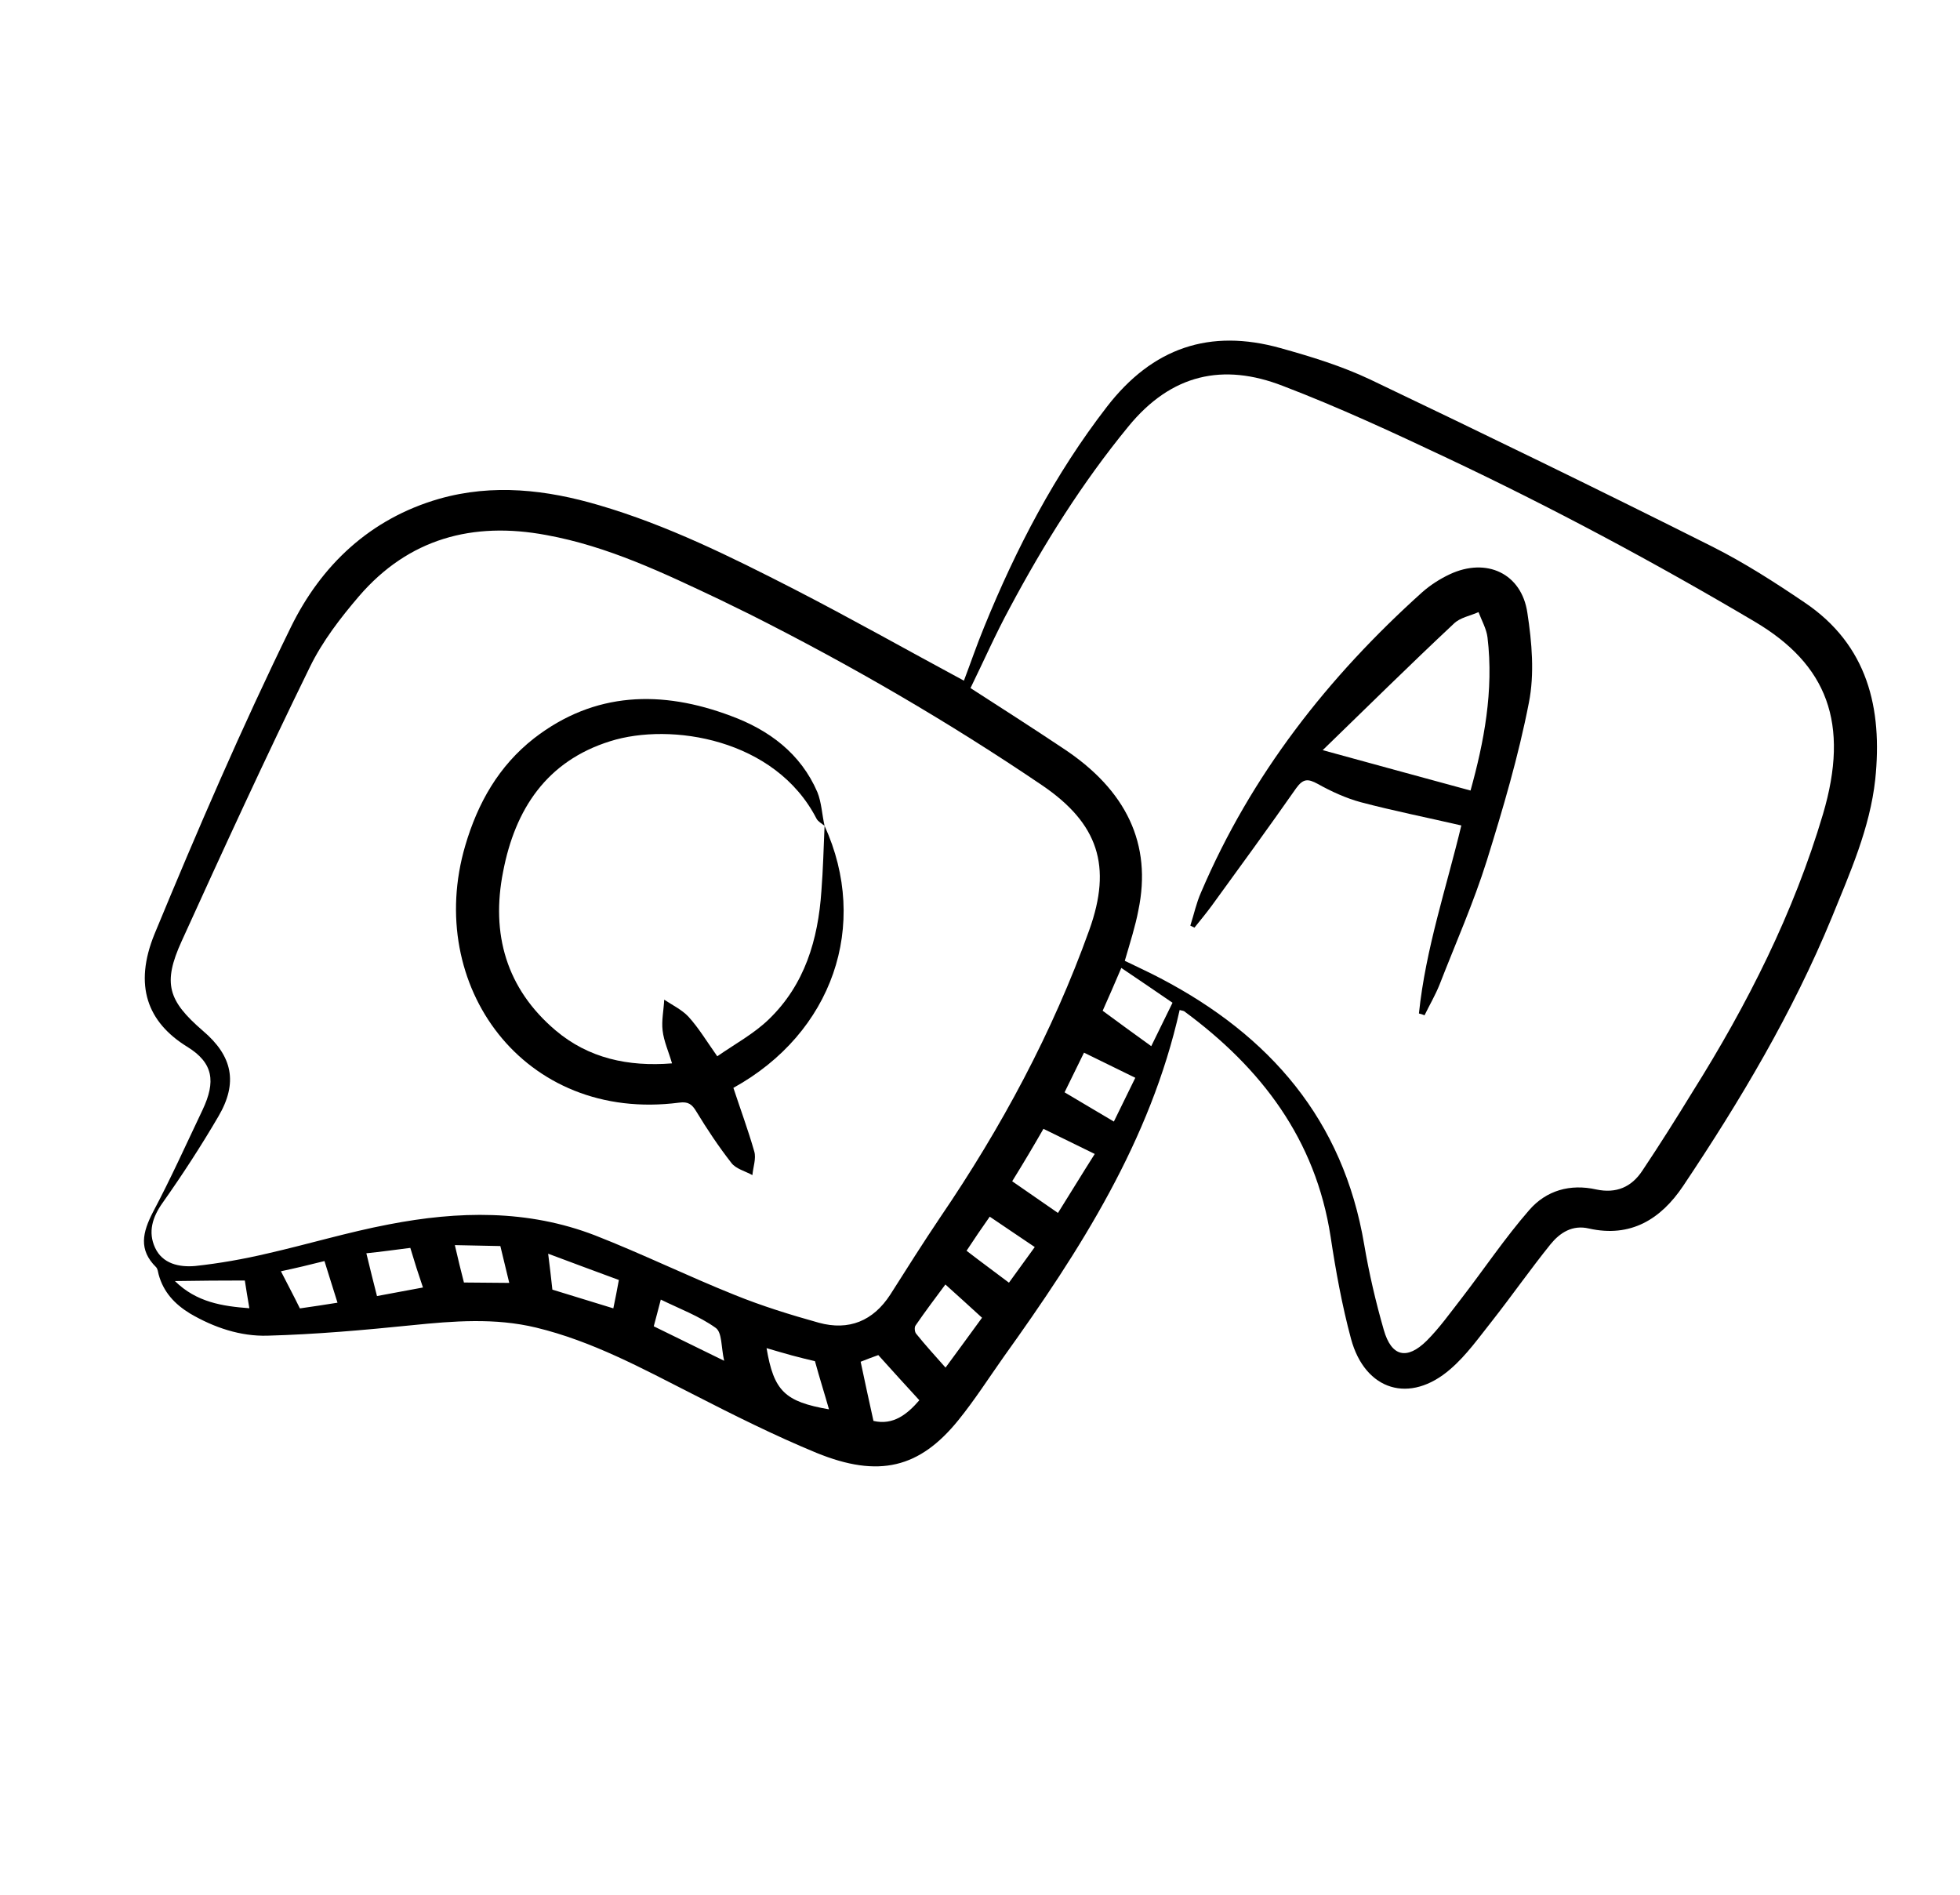
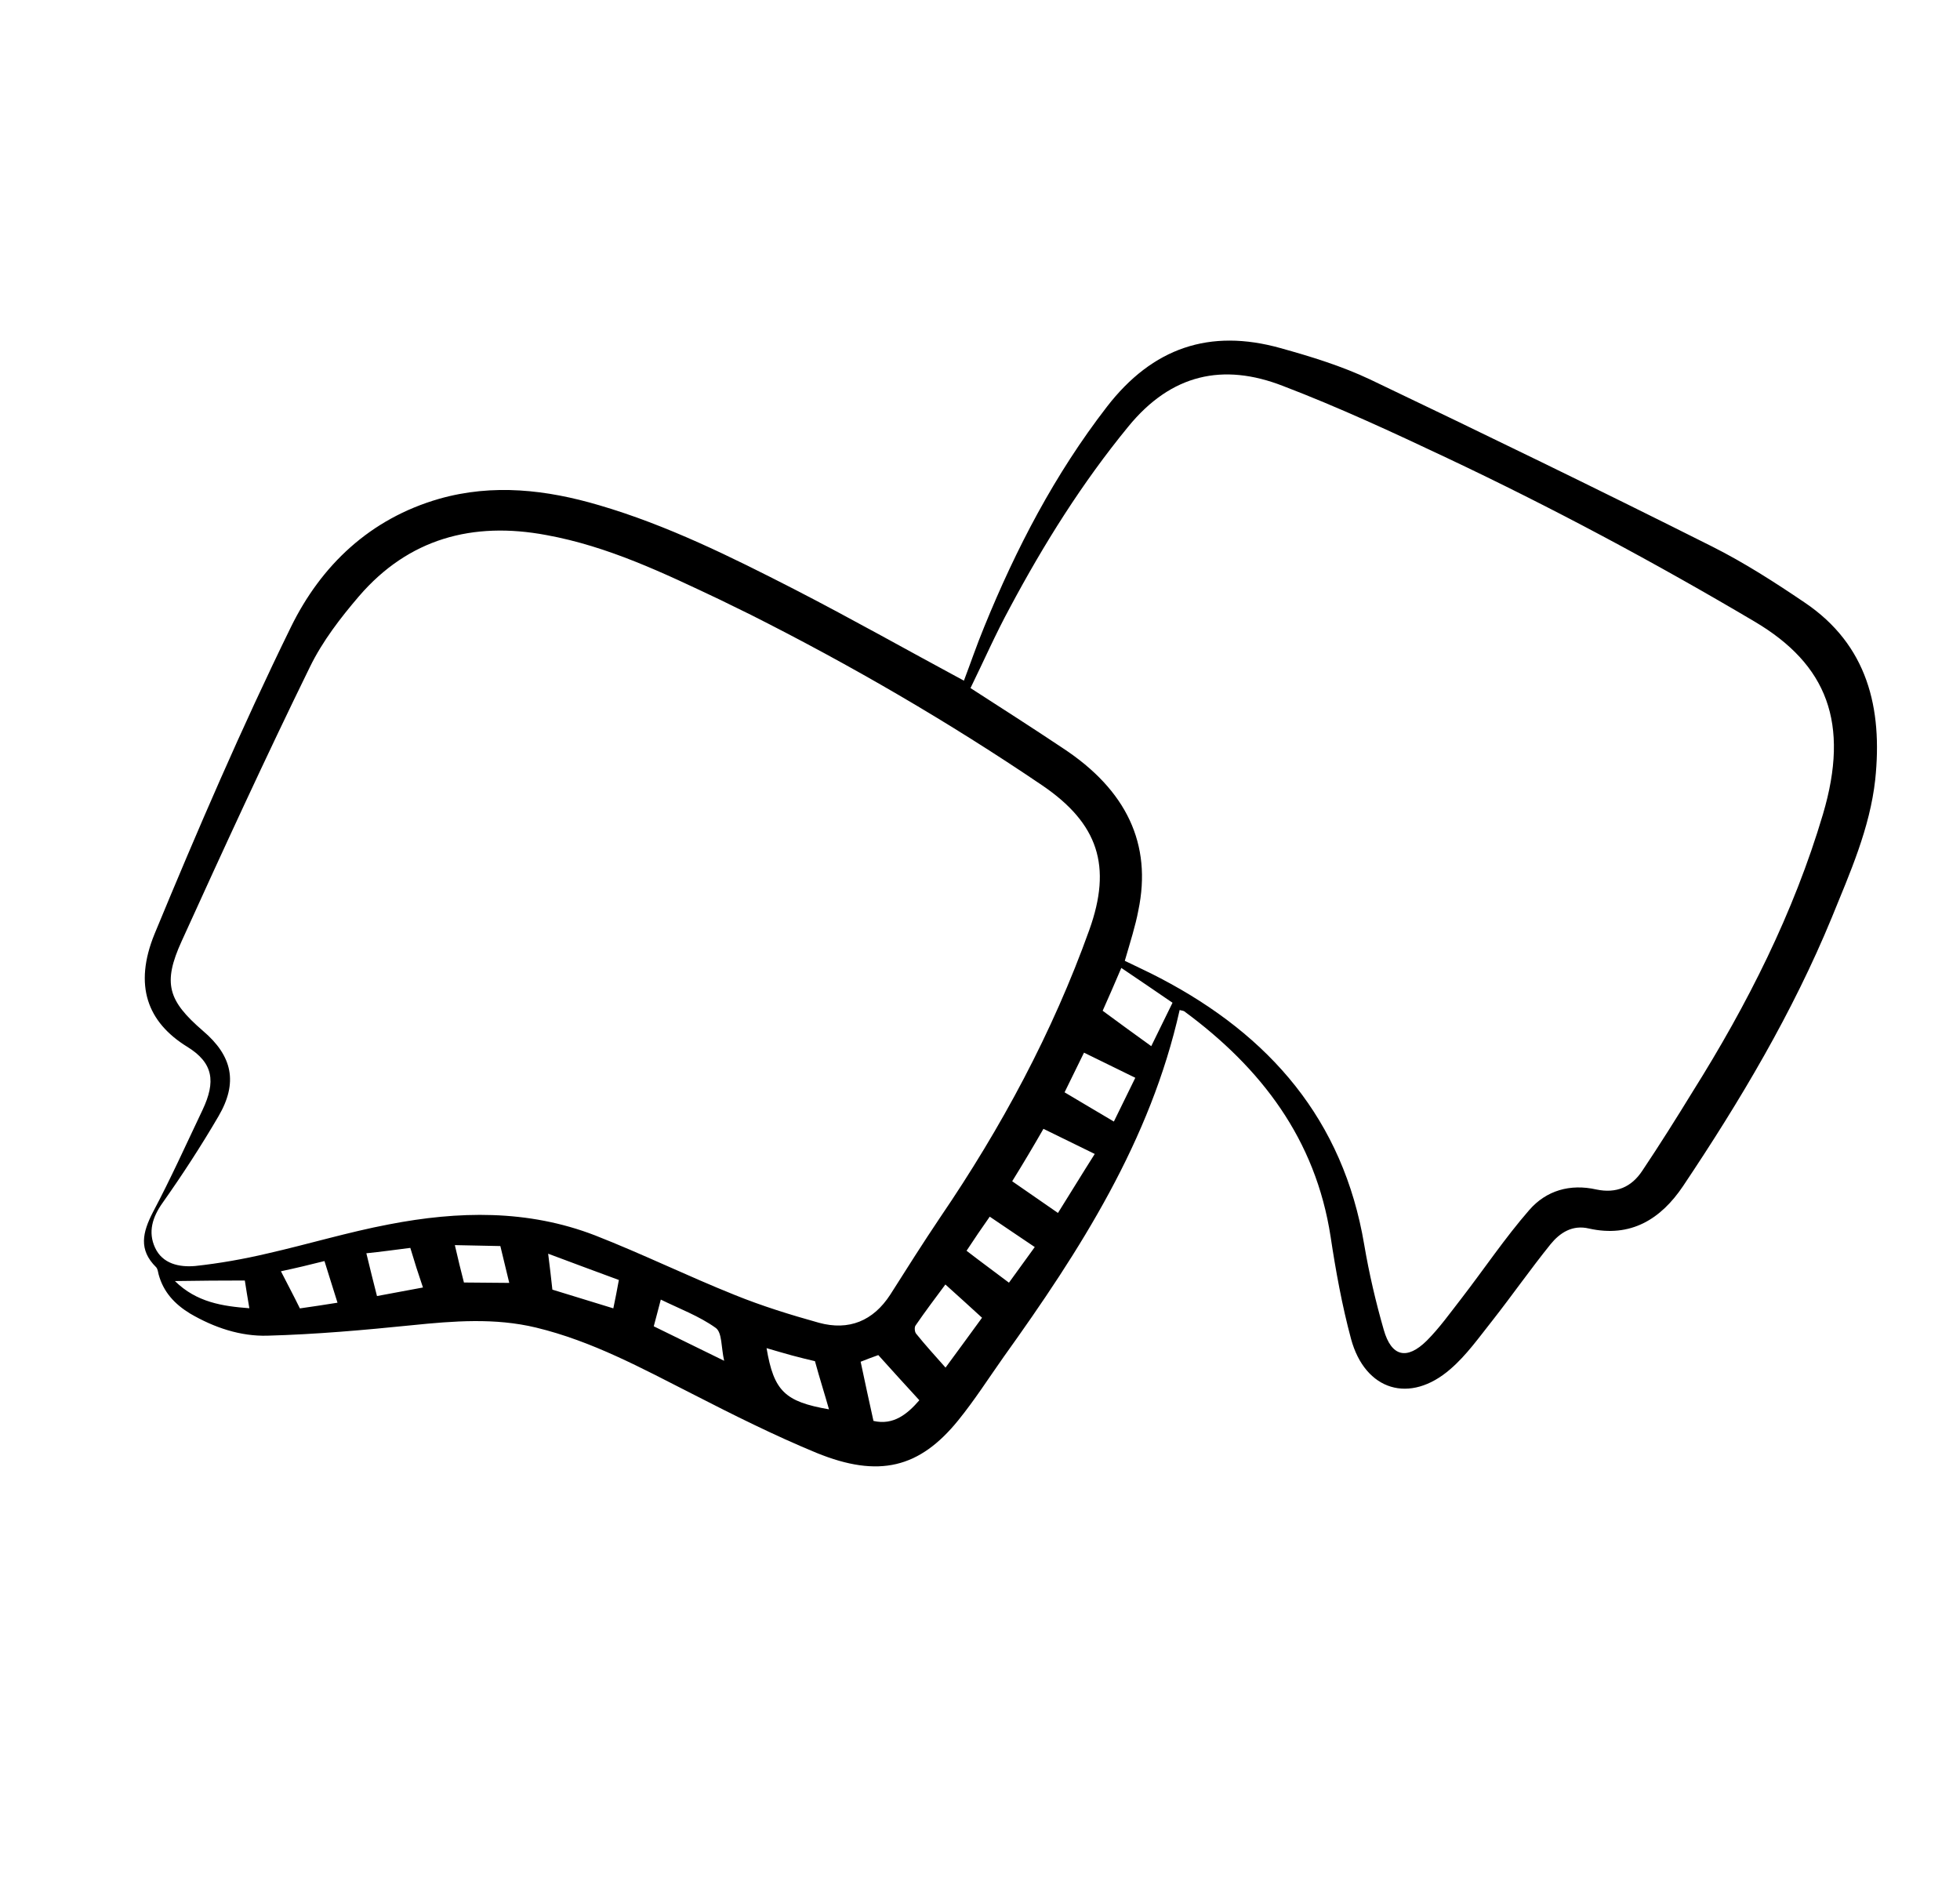
<svg xmlns="http://www.w3.org/2000/svg" width="241" height="233" viewBox="0 0 241 233" fill="none">
  <path d="M145.05 124.179C141.451 140.272 132.807 153.723 123.427 166.813C121.57 169.44 119.85 172.135 117.831 174.626C113.067 180.507 108.057 181.761 100.395 178.636C95.219 176.5 90.13 173.951 85.156 171.401C78.939 168.242 72.812 164.898 65.919 163.234C60.865 162.014 55.756 162.421 50.648 162.942C44.761 163.539 38.85 164.067 32.89 164.228C29.59 164.323 26.348 163.249 23.375 161.508C21.485 160.354 20.097 158.876 19.506 156.703C19.434 156.383 19.385 156.017 19.2 155.812C17.003 153.652 17.535 151.517 18.798 149.055C20.987 144.936 22.899 140.681 24.904 136.472C26.548 132.999 26.253 130.686 23.003 128.695C18.14 125.686 16.405 121.185 19.01 114.817C24.267 102.103 29.707 89.48 35.769 77.103C39.487 69.511 45.49 63.781 53.998 61.331C60.631 59.445 67.218 60.218 73.653 62.115C82.043 64.569 89.894 68.472 97.608 72.421C104.586 76.01 111.474 79.897 118.522 83.691C119.329 81.576 120.09 79.324 121.011 77.094C124.94 67.439 129.7 58.303 136.095 50.026C141.718 42.74 148.759 40.37 157.446 42.8C161.215 43.847 164.985 45.009 168.461 46.654C182.573 53.394 196.64 60.227 210.57 67.221C214.508 69.206 218.242 71.606 221.886 74.075C229.657 79.307 231.489 87.106 230.578 95.845C229.918 101.854 227.466 107.327 225.243 112.798C220.414 124.524 213.972 135.345 206.954 145.827C204.215 149.905 200.52 152.203 195.375 151.052C193.33 150.564 191.803 151.584 190.668 152.968C188.195 156.035 185.908 159.307 183.481 162.397C181.848 164.45 180.33 166.616 178.35 168.327C173.366 172.675 167.85 170.999 166.121 164.62C165.009 160.481 164.239 156.224 163.607 152.036C161.762 140.066 155.084 131.319 145.602 124.335C145.418 124.245 145.188 124.247 145.05 124.179ZM138.304 118.137C139.87 118.904 141.32 119.557 142.724 120.302C156.128 127.323 165.158 137.678 167.742 153.034C168.345 156.582 169.155 160.058 170.147 163.511C171.092 166.826 172.999 167.246 175.432 164.844C177 163.273 178.291 161.453 179.675 159.677C182.487 156.034 185.045 152.21 188.042 148.772C190.13 146.372 193.058 145.524 196.297 146.255C198.731 146.763 200.605 145.969 201.94 143.942C204.068 140.763 206.126 137.492 208.116 134.245C214.857 123.513 220.561 112.217 224.149 100.112C227.469 88.903 224.656 81.707 215.762 76.437C203.456 69.156 190.881 62.426 177.944 56.318C171.314 53.185 164.616 50.076 157.738 47.449C150.4 44.597 144.016 45.976 138.729 52.457C133.056 59.377 128.352 66.885 124.154 74.755C122.416 77.954 120.977 81.242 119.332 84.601C122.975 86.955 126.848 89.423 130.675 91.982C138.537 97.144 141.667 103.811 139.971 111.937C139.62 113.819 138.972 115.84 138.304 118.137ZM92.293 75.579C91.05 74.971 89.761 74.339 88.517 73.73C81.612 70.462 74.774 67.17 67.174 65.787C58.126 64.094 50.234 66.218 44.128 73.325C41.858 75.978 39.658 78.837 38.126 81.966C32.673 93.1 27.473 104.415 22.342 115.708C19.957 120.928 20.686 123.054 24.936 126.732C28.607 129.843 29.277 133.137 26.86 137.258C24.735 140.896 22.427 144.443 20.003 147.877C18.735 149.651 18.177 151.489 19.065 153.407C19.976 155.393 22.043 155.835 24.013 155.659C26.968 155.338 29.967 154.81 32.873 154.123C37.884 152.983 42.778 151.501 47.813 150.544C56.328 148.896 64.878 148.691 73.182 151.902C78.979 154.171 84.551 156.9 90.325 159.214C93.707 160.586 97.178 161.658 100.694 162.639C104.371 163.641 107.364 162.426 109.469 159.178C111.482 156 113.495 152.821 115.601 149.688C123.118 138.652 129.415 126.961 133.938 114.345C136.76 106.485 135.042 101.251 128.147 96.562C116.616 88.747 104.658 81.807 92.293 75.579ZM124.458 145.241C126.373 146.578 128.171 147.801 130.086 149.138C131.647 146.651 133.116 144.233 134.609 141.884C132.399 140.802 130.373 139.809 128.301 138.794C127.126 140.843 125.815 143.054 124.458 145.241ZM141.557 128.63C142.436 126.835 143.293 125.087 144.171 123.293C142.073 121.866 140.113 120.506 137.876 119.011C137.044 120.943 136.302 122.69 135.582 124.277C137.682 125.819 139.528 127.179 141.557 128.63ZM120.75 162.022C119.179 160.568 117.746 159.296 116.244 157.933C115.066 159.523 113.773 161.229 112.573 162.98C112.415 163.188 112.466 163.783 112.651 163.988C113.786 165.4 115.013 166.742 116.263 168.153C117.826 166.009 119.323 164.004 120.75 162.022ZM139.596 132.518C137.524 131.503 135.406 130.466 133.288 129.428C132.522 130.993 131.665 132.741 130.899 134.305C132.927 135.527 134.886 136.657 136.96 137.901C137.861 136.061 138.785 134.174 139.596 132.518ZM127.233 153.331C125.296 152.041 123.589 150.862 121.698 149.594C120.77 150.908 119.751 152.405 118.846 153.787C120.669 155.194 122.353 156.418 124.06 157.711C125.103 156.281 126.168 154.806 127.233 153.331ZM113.041 172.166C111.329 170.3 109.732 168.548 107.996 166.614C107.379 166.825 106.533 167.153 105.825 167.433C106.351 169.973 106.875 172.283 107.4 174.708C109.858 175.284 111.589 173.85 113.041 172.166ZM100.207 167.363C99.334 167.164 98.369 166.919 97.358 166.652C96.347 166.385 95.359 166.072 94.256 165.76C95.149 171.047 96.513 172.342 101.932 173.285C101.411 171.433 100.799 169.535 100.207 167.363ZM67.92 158.566C70.449 159.349 72.931 160.108 75.414 160.868C75.656 159.674 75.876 158.641 76.095 157.379C73.289 156.347 70.391 155.27 67.401 154.148C67.621 155.796 67.747 157.055 67.92 158.566ZM50.452 153.434C48.688 153.654 46.788 153.921 45.047 154.095C45.498 155.971 45.902 157.595 46.353 159.356C48.23 159.02 50.129 158.638 52.007 158.303C51.442 156.657 50.971 155.171 50.452 153.434ZM89.041 167.314C88.66 165.644 88.805 163.833 87.998 163.266C85.968 161.815 83.553 160.918 81.251 159.79C80.918 161.053 80.674 162.018 80.385 163.074C83.148 164.427 85.864 165.758 89.041 167.314ZM34.542 156.309C35.358 157.907 36.104 159.299 36.874 160.874C38.408 160.656 40.011 160.414 41.499 160.173C40.91 158.344 40.438 156.744 39.896 155.053C38.135 155.502 36.327 155.929 34.542 156.309ZM62.617 157.738C62.237 156.182 61.904 154.764 61.523 153.209C59.666 153.155 57.786 153.147 55.928 153.093C56.333 154.831 56.666 156.249 57.045 157.69C58.925 157.698 60.737 157.729 62.617 157.738ZM21.507 157.512C24.166 160.127 27.357 160.606 30.66 160.854C30.443 159.55 30.25 158.429 30.104 157.444C27.307 157.444 24.556 157.465 21.507 157.512Z" fill="currentColor" />
-   <path d="M174.47 124.612C175.296 116.63 177.89 109.002 179.683 101.494C175.479 100.519 171.368 99.704 167.324 98.636C165.509 98.146 163.69 97.313 162.032 96.386C160.857 95.754 160.26 95.69 159.377 96.911C155.956 101.796 152.467 106.59 148.977 111.384C148.297 112.306 147.593 113.16 146.867 114.059C146.683 113.969 146.499 113.879 146.361 113.811C146.808 112.433 147.094 111.033 147.679 109.722C153.837 95.282 163.272 83.246 174.898 72.796C175.9 71.917 177.063 71.175 178.25 70.615C182.771 68.494 187.099 70.5 187.805 75.352C188.363 78.991 188.695 82.862 187.991 86.396C186.717 92.96 184.801 99.437 182.815 105.824C181.186 111.015 178.981 115.983 177.007 121.063C176.491 122.35 175.79 123.547 175.159 124.835C174.975 124.745 174.722 124.678 174.47 124.612ZM162.638 92.234C168.981 93.971 174.818 95.575 180.816 97.2C182.462 91.275 183.691 84.918 182.902 78.37C182.778 77.34 182.196 76.313 181.797 75.262C180.77 75.728 179.533 75.922 178.76 76.684C173.279 81.814 167.959 87.081 162.638 92.234Z" fill="currentColor" />
-   <path d="M101.388 101.54C106.949 113.733 102.385 127.014 90.177 133.756C91.024 136.339 91.986 138.921 92.743 141.573C93.002 142.442 92.599 143.499 92.515 144.485C91.617 143.988 90.491 143.722 89.935 142.993C88.358 140.966 86.942 138.846 85.616 136.657C85.081 135.767 84.62 135.427 83.521 135.573C64.375 138.062 52.171 121.132 57.206 103.974C58.743 98.737 61.318 94.18 65.668 90.777C73.116 85.012 81.368 84.832 89.855 88.019C94.547 89.746 98.446 92.626 100.504 97.399C101.02 98.678 101.078 100.19 101.388 101.54C101.065 101.267 100.604 101.042 100.395 100.654C95.335 90.817 82.456 88.788 75.025 91.138C67.205 93.583 63.335 99.503 61.864 107.168C60.348 114.811 62.239 121.556 68.336 126.71C72.377 130.116 77.224 131.177 82.631 130.745C82.206 129.282 81.622 128.026 81.473 126.698C81.325 125.485 81.612 124.199 81.67 122.915C82.662 123.572 83.859 124.159 84.645 125C85.872 126.343 86.849 127.962 88.195 129.876C90.36 128.369 92.688 127.114 94.53 125.335C98.964 121.06 100.59 115.525 100.998 109.563C101.205 106.926 101.273 104.222 101.388 101.54Z" fill="currentColor" />
</svg>